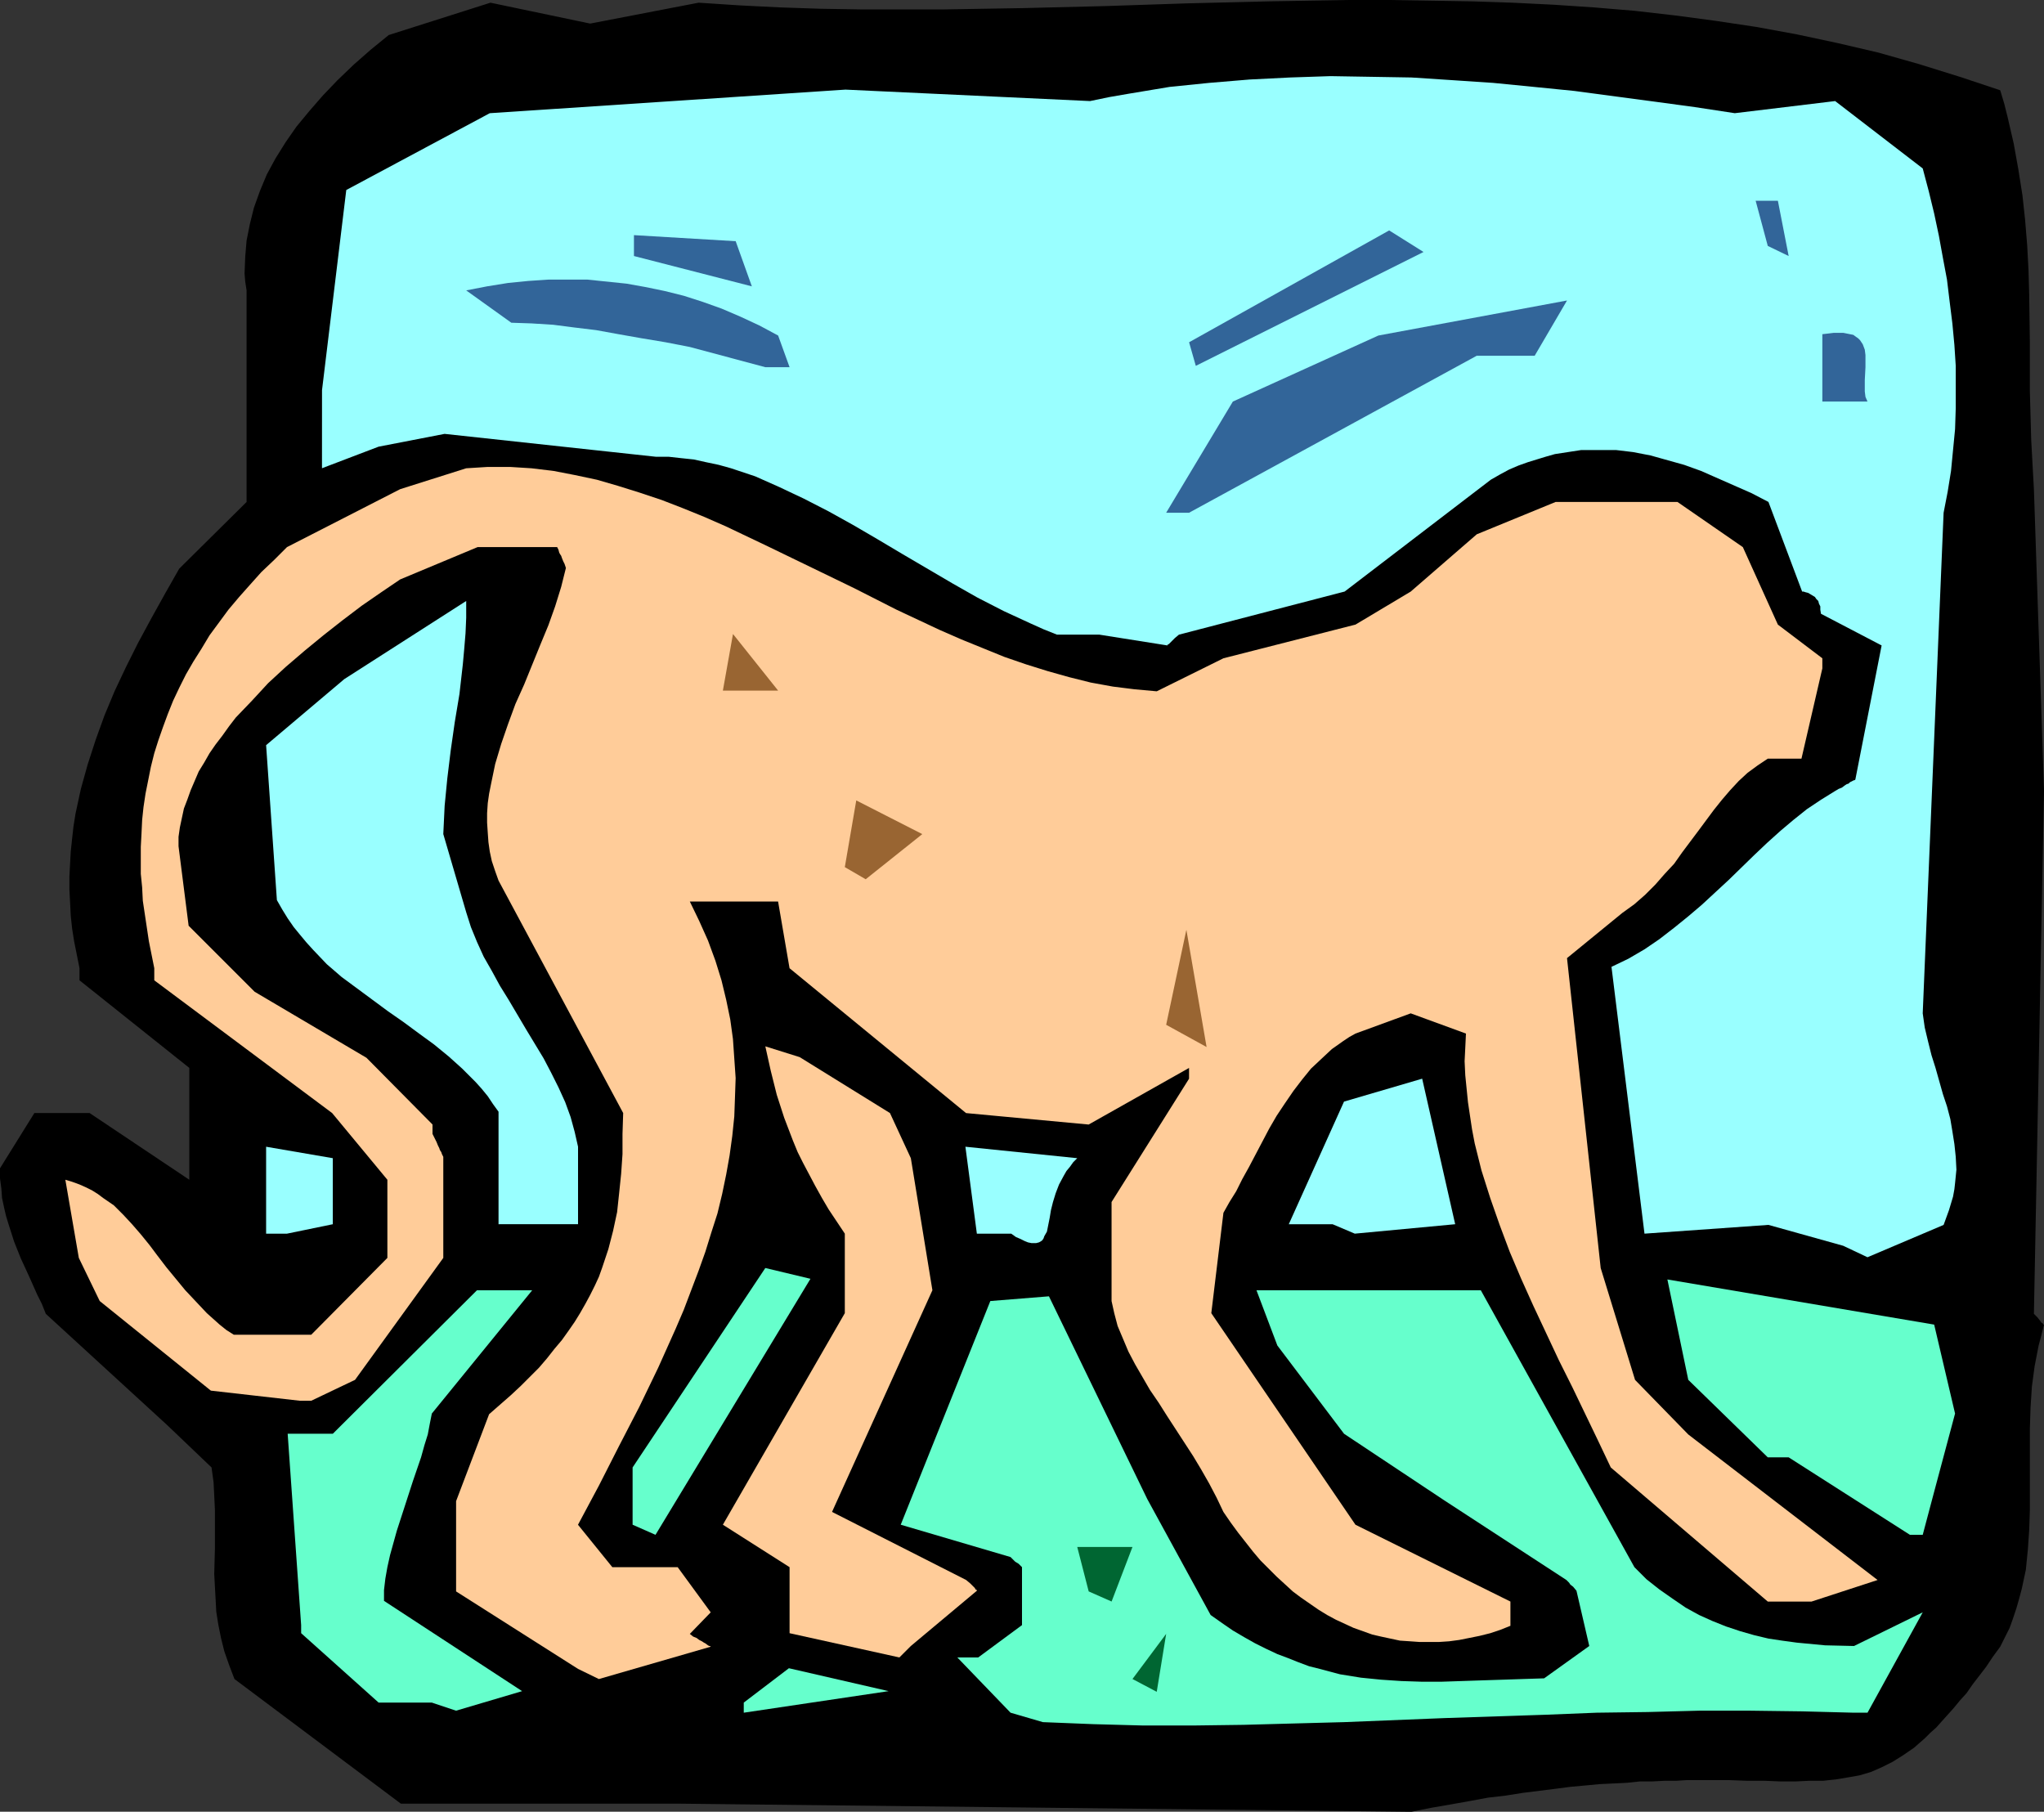
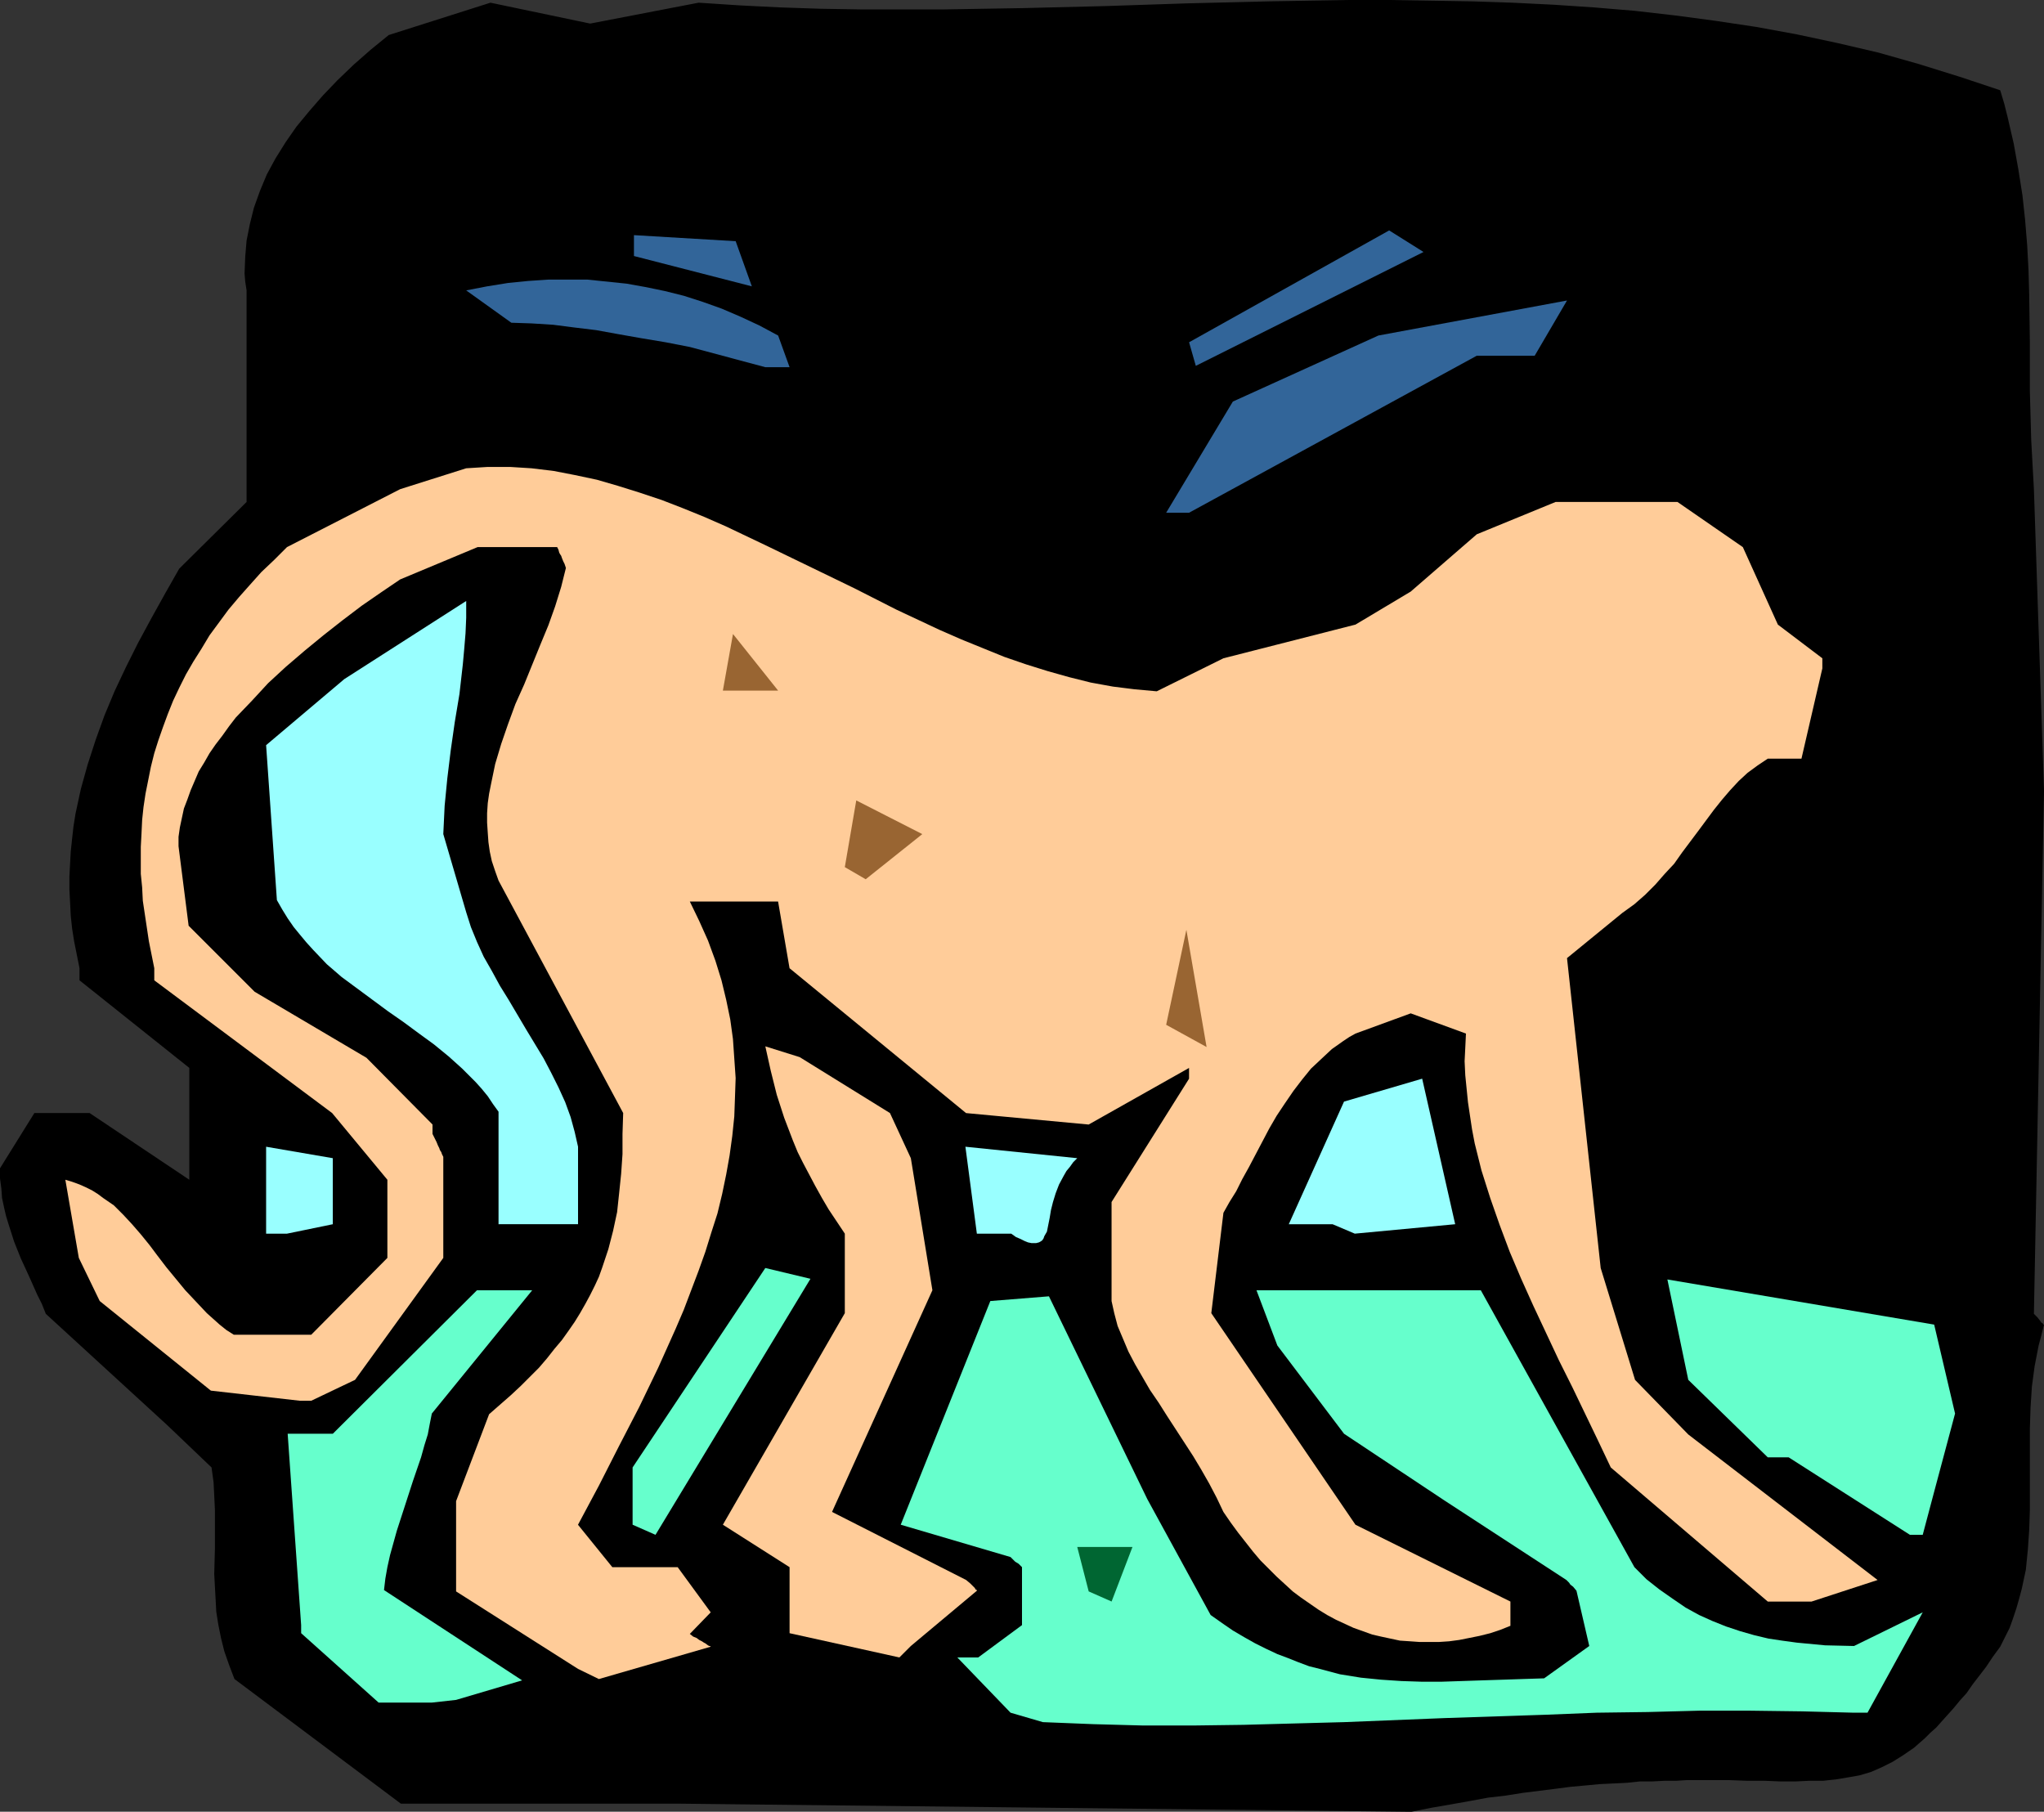
<svg xmlns="http://www.w3.org/2000/svg" xmlns:ns1="http://sodipodi.sourceforge.net/DTD/sodipodi-0.dtd" xmlns:ns2="http://www.inkscape.org/namespaces/inkscape" version="1.0" width="129.724mm" height="114.971mm" id="svg24" ns1:docname="Monkey 04.wmf">
  <rect width="100%" height="100%" fill="#333333" stroke="none" />
  <ns1:namedview id="namedview24" pagecolor="#ffffff" bordercolor="#000000" borderopacity="0.25" ns2:showpageshadow="2" ns2:pageopacity="0.0" ns2:pagecheckerboard="0" ns2:deskcolor="#d1d1d1" ns2:document-units="mm" />
  <defs id="defs1">
    <pattern id="WMFhbasepattern" patternUnits="userSpaceOnUse" width="6" height="6" x="0" y="0" />
  </defs>
  <path style="fill:#000000;fill-opacity:1;fill-rule:evenodd;stroke:none" d="M 162.569,432.595 H 96.152 l -39.915,-29.895 -1.293,-3.394 -1.131,-3.232 -0.808,-3.232 -0.646,-3.232 -0.485,-3.07 -0.162,-3.07 -0.162,-2.909 -0.162,-3.07 0.162,-5.979 v -6.141 -3.232 l -0.162,-3.394 -0.162,-3.232 -0.485,-3.555 L 40.077,341.778 10.989,315.114 10.019,312.69 8.888,310.428 6.949,306.065 5.01,301.863 3.394,297.823 2.101,293.784 1.454,291.683 0.97,289.582 0.485,287.32 0.323,285.057 0,282.633 V 280.209 L 8.242,266.958 H 21.493 l 23.917,15.998 v -2.747 -24.078 l -26.341,-21.008 v -2.909 l -0.646,-3.232 -0.646,-3.232 -0.485,-3.07 -0.323,-3.07 -0.162,-3.232 -0.162,-3.07 v -3.07 l 0.162,-3.07 0.162,-2.909 0.323,-3.07 0.323,-2.909 0.485,-3.07 1.293,-5.979 1.616,-5.817 1.939,-5.979 2.101,-5.817 2.424,-5.817 2.747,-5.817 2.909,-5.817 3.232,-5.979 3.232,-5.817 3.394,-5.979 16.16,-15.998 V 69.648 l -0.323,-2.101 -0.162,-1.939 0.162,-4.04 0.323,-3.878 0.808,-4.04 0.97,-3.878 1.454,-4.04 1.616,-3.878 2.101,-3.878 2.424,-3.878 2.586,-3.717 3.07,-3.717 3.232,-3.717 3.555,-3.717 3.878,-3.717 4.04,-3.555 4.363,-3.555 24.402,-7.757 23.917,5.01 26.018,-5.01 9.858,0.646 9.696,0.485 9.696,0.323 9.858,0.162 h 9.696 9.858 L 245.632,1.939 265.185,1.454 284.739,0.808 304.292,0.323 323.684,0 h 9.858 l 9.696,0.162 9.858,0.162 9.696,0.323 9.858,0.485 9.696,0.646 9.696,0.808 9.858,1.131 9.696,1.293 9.696,1.454 9.696,1.778 9.858,2.101 9.696,2.262 9.696,2.747 9.858,3.07 9.696,3.232 0.97,3.232 0.808,3.232 1.454,6.302 1.131,6.302 0.97,6.141 0.646,5.979 0.485,5.979 0.323,5.979 0.162,5.817 0.162,11.635 v 11.635 l 0.323,11.635 0.323,5.979 0.323,5.817 2.424,72.396 -2.424,125.399 0.808,0.808 0.646,0.808 0.323,0.485 0.323,0.162 0.162,0.323 h 0.162 l -0.646,2.586 -0.646,2.424 -0.97,5.01 -0.646,4.848 -0.323,5.01 -0.162,5.01 v 4.848 4.848 9.857 l -0.162,4.848 -0.323,4.686 -0.485,4.848 -0.97,4.525 -0.646,2.424 -0.646,2.262 -0.808,2.424 -0.808,2.262 -1.131,2.262 -1.131,2.262 -1.778,2.424 -1.616,2.424 -1.616,2.101 -1.616,2.101 -1.454,2.101 -1.616,1.778 -1.454,1.778 -1.454,1.616 -1.454,1.616 -1.293,1.454 -1.454,1.293 -1.293,1.293 -1.293,1.131 -1.293,1.131 -2.586,1.778 -2.586,1.616 -2.586,1.293 -2.586,1.131 -2.747,0.808 -2.747,0.485 -2.909,0.485 -3.07,0.323 h -3.232 l -3.394,0.162 h -3.555 l -3.878,-0.162 h -4.202 l -4.363,-0.162 h -10.019 l -2.586,0.162 h -2.747 l -3.07,0.162 h -2.909 l -3.07,0.323 -3.232,0.162 -3.394,0.162 -3.394,0.323 -3.555,0.323 -3.717,0.485 -3.878,0.485 -3.878,0.485 -4.04,0.646 -4.202,0.485 -4.363,0.808 -4.525,0.808 -4.686,0.808 -4.848,0.97 z" id="path1" />
-   <path style="fill:#66ffcc;fill-opacity:1;fill-rule:evenodd;stroke:none" d="m 178.406,408.356 10.827,-8.241 23.917,5.494 -34.744,5.171 z" id="path2" />
  <path style="fill:#66ffcc;fill-opacity:1;fill-rule:evenodd;stroke:none" d="m 242.4,410.78 -12.766,-13.251 h 5.01 l 10.504,-7.757 V 375.875 l -0.808,-0.808 -0.808,-0.485 -0.485,-0.485 -0.323,-0.323 -0.162,-0.162 -0.162,-0.162 -26.341,-7.757 21.493,-53.65 14.059,-1.131 23.594,48.641 15.19,27.795 2.747,1.939 2.586,1.778 2.747,1.616 2.586,1.454 2.586,1.293 2.747,1.293 2.586,0.97 2.424,0.97 2.586,0.97 2.586,0.646 2.424,0.646 2.424,0.646 5.01,0.808 4.848,0.485 4.848,0.323 4.848,0.162 h 4.848 l 9.696,-0.323 5.01,-0.162 4.848,-0.162 5.01,-0.162 10.827,-7.757 -3.07,-13.251 -0.808,-0.97 -0.646,-0.485 -0.323,-0.485 -0.323,-0.323 -0.162,-0.162 -0.162,-0.162 -29.25,-19.068 -24.078,-15.998 -15.998,-21.169 -5.01,-13.251 h 53.813 l 36.845,66.416 2.909,2.909 3.07,2.424 3.232,2.262 3.07,2.101 3.232,1.778 3.232,1.454 3.232,1.293 3.394,1.131 3.394,0.97 3.394,0.808 3.232,0.485 3.555,0.485 3.394,0.323 3.394,0.323 6.949,0.162 16.483,-8.08 -13.251,24.078 h -3.232 l -12.443,-0.323 -12.443,-0.162 h -12.282 l -12.282,0.323 -12.282,0.162 -12.12,0.485 -24.402,0.808 -24.078,0.97 -12.12,0.323 -11.958,0.323 -12.12,0.162 h -11.958 l -11.958,-0.323 -12.12,-0.485 z" id="path3" />
-   <path style="fill:#66ffcc;fill-opacity:1;fill-rule:evenodd;stroke:none" d="M 103.585,408.356 H 90.819 L 72.235,391.711 v -1.939 L 69.003,343.879 H 79.83 l 34.582,-34.42 h 13.251 l -24.078,29.572 -0.485,2.424 -0.485,2.586 -0.808,2.586 -0.808,2.909 -1.939,5.656 -1.939,5.979 -1.939,5.979 -0.808,2.909 -0.808,2.909 -0.646,2.909 -0.485,2.747 -0.323,2.747 v 2.586 l 33.128,21.654 -15.837,4.686 z" id="path4" />
-   <path style="fill:#006632;fill-opacity:1;fill-rule:evenodd;stroke:none" d="m 271.649,402.7 8.08,-10.827 -2.262,13.897 z" id="path5" />
+   <path style="fill:#66ffcc;fill-opacity:1;fill-rule:evenodd;stroke:none" d="M 103.585,408.356 H 90.819 L 72.235,391.711 v -1.939 L 69.003,343.879 H 79.83 l 34.582,-34.42 h 13.251 l -24.078,29.572 -0.485,2.424 -0.485,2.586 -0.808,2.586 -0.808,2.909 -1.939,5.656 -1.939,5.979 -1.939,5.979 -0.808,2.909 -0.808,2.909 -0.646,2.909 -0.485,2.747 -0.323,2.747 l 33.128,21.654 -15.837,4.686 z" id="path4" />
  <path style="fill:#ffcc99;fill-opacity:1;fill-rule:evenodd;stroke:none" d="m 138.653,400.276 -29.25,-18.584 v -21.654 l 7.918,-20.846 2.586,-2.262 2.586,-2.262 2.424,-2.262 2.262,-2.262 2.101,-2.101 1.939,-2.262 1.778,-2.262 1.778,-2.101 1.616,-2.262 1.454,-2.101 1.293,-2.101 1.293,-2.262 1.131,-2.101 1.131,-2.262 0.97,-2.101 0.808,-2.262 1.454,-4.363 1.131,-4.363 0.97,-4.525 0.485,-4.525 0.485,-4.686 0.323,-4.686 v -4.848 l 0.162,-5.01 -29.896,-55.751 -0.808,-2.262 -0.808,-2.424 -0.485,-2.262 -0.323,-2.262 -0.162,-2.262 -0.162,-2.424 v -2.262 l 0.162,-2.424 0.323,-2.262 0.485,-2.424 0.97,-4.686 1.454,-4.848 1.616,-4.686 1.778,-4.848 2.101,-4.686 3.878,-9.534 1.939,-4.686 1.616,-4.525 1.454,-4.686 1.131,-4.525 -0.323,-0.97 -0.323,-0.646 -0.323,-0.808 -0.162,-0.485 -0.323,-0.485 -0.162,-0.323 -0.162,-0.646 -0.162,-0.323 -0.162,-0.323 v 0 h -19.069 l -18.584,7.757 -4.525,3.07 -4.686,3.232 -4.686,3.555 -4.525,3.555 -4.525,3.717 -4.525,3.878 -4.202,3.878 -3.878,4.202 -3.878,4.04 -1.616,2.101 -1.616,2.262 -1.616,2.101 -1.454,2.101 -1.293,2.262 -1.293,2.101 -0.97,2.262 -0.97,2.262 -0.808,2.262 -0.808,2.101 -0.485,2.262 -0.485,2.262 -0.323,2.262 v 2.262 l 2.424,19.068 15.837,15.837 26.826,15.837 15.837,15.998 v 2.262 l 0.485,0.97 0.485,0.97 0.323,0.808 0.323,0.646 0.162,0.485 0.323,0.485 0.162,0.485 0.162,0.323 0.162,0.323 v 0.323 0 23.916 l -21.17,29.249 -10.504,5.01 h -2.747 l -21.331,-2.424 -26.664,-21.492 -5.01,-10.342 -3.232,-18.745 1.616,0.485 1.778,0.646 1.454,0.646 1.616,0.808 1.293,0.808 1.293,0.97 2.586,1.778 2.262,2.262 2.101,2.262 2.101,2.424 2.101,2.586 1.939,2.586 2.101,2.747 2.262,2.747 2.262,2.747 2.586,2.747 2.586,2.747 3.07,2.747 1.616,1.293 1.778,1.131 H 74.659 L 92.92,301.702 V 282.957 L 79.669,266.958 37.006,235.124 v -2.909 l -1.293,-6.464 -0.97,-6.464 -0.485,-3.232 -0.162,-3.232 -0.323,-3.232 v -3.232 -3.232 l 0.162,-3.07 0.162,-3.394 0.323,-3.07 0.485,-3.232 0.646,-3.232 0.646,-3.232 0.808,-3.232 0.97,-3.07 1.131,-3.232 1.131,-3.07 1.293,-3.232 1.454,-3.07 1.616,-3.232 1.778,-3.07 1.939,-3.07 1.939,-3.232 2.262,-3.07 2.262,-3.07 2.586,-3.07 2.586,-2.909 2.747,-3.07 3.07,-2.909 3.07,-3.07 27.149,-13.897 15.837,-5.01 5.171,-0.323 h 5.333 l 5.171,0.323 5.333,0.646 5.01,0.97 5.333,1.131 5.01,1.454 5.171,1.616 5.333,1.778 5.01,1.939 5.171,2.101 5.171,2.262 10.181,4.848 10.342,5.01 10.342,5.01 10.181,5.171 10.342,4.848 5.171,2.262 5.171,2.101 5.171,2.101 5.171,1.778 5.171,1.616 5.171,1.454 5.171,1.293 5.333,0.97 5.171,0.646 5.333,0.485 15.998,-7.918 31.674,-8.08 13.251,-7.918 15.837,-13.736 18.907,-7.757 h 29.25 l 15.675,10.827 8.403,18.584 10.666,8.08 v 2.424 l -5.01,21.654 h -8.08 l -2.424,1.616 -2.424,1.778 -2.101,1.939 -2.101,2.262 -1.939,2.262 -1.939,2.424 -3.717,5.01 -3.878,5.171 -1.939,2.747 -2.262,2.424 -2.262,2.586 -2.424,2.424 -2.586,2.262 -2.909,2.101 -13.251,10.827 8.08,74.335 8.242,26.825 12.766,13.089 45.41,34.905 -15.837,5.171 h -10.504 l -37.653,-32.158 -3.07,-6.464 -6.141,-12.766 -3.232,-6.464 -6.141,-13.089 -2.909,-6.464 -2.747,-6.464 -2.424,-6.464 -2.262,-6.464 -2.101,-6.625 -1.616,-6.464 -0.646,-3.394 -0.485,-3.232 -0.485,-3.232 -0.323,-3.232 -0.323,-3.232 -0.162,-3.394 0.162,-3.232 0.162,-3.394 -13.251,-4.848 -13.251,4.848 -1.454,0.808 -1.454,0.97 -2.747,1.939 -2.424,2.262 -2.586,2.424 -2.101,2.586 -2.101,2.747 -2.101,3.07 -1.939,2.909 -1.778,3.07 -1.616,3.07 -3.232,6.141 -1.616,2.909 -1.454,2.909 -1.616,2.586 -1.454,2.586 -2.909,24.078 34.582,50.742 37.168,18.422 v 5.817 l -2.424,0.97 -2.424,0.808 -2.586,0.646 -2.424,0.485 -2.424,0.485 -2.424,0.323 -2.424,0.162 h -2.262 -2.424 l -2.262,-0.162 -2.424,-0.162 -2.262,-0.485 -2.262,-0.485 -2.101,-0.485 -2.262,-0.808 -2.262,-0.808 -2.101,-0.97 -2.101,-0.97 -2.101,-1.131 -2.101,-1.293 -2.101,-1.454 -2.101,-1.454 -1.939,-1.454 -1.939,-1.778 -1.939,-1.778 -1.939,-1.939 -1.939,-1.939 -1.778,-2.101 -1.778,-2.262 -1.778,-2.262 -1.778,-2.424 -1.778,-2.586 -1.616,-3.394 -1.778,-3.394 -1.939,-3.394 -1.939,-3.232 -4.202,-6.464 -2.101,-3.232 -1.939,-3.07 -2.101,-3.07 -1.778,-3.07 -1.778,-3.07 -1.616,-3.07 -1.293,-3.07 -1.293,-3.07 -0.808,-3.07 -0.646,-2.909 v -23.755 l 18.584,-29.572 v -2.586 l -24.078,13.574 -29.411,-2.747 -42.339,-34.743 -2.747,-15.998 h -21.17 l 2.262,4.686 2.101,4.686 1.778,4.848 1.454,4.686 1.131,4.686 0.97,4.686 0.646,4.686 0.323,4.686 0.323,4.686 -0.162,4.686 -0.162,4.525 -0.485,4.686 -0.646,4.686 -0.808,4.525 -0.97,4.686 -1.131,4.686 -1.454,4.525 -1.454,4.686 -1.616,4.525 -1.778,4.686 -1.778,4.686 -1.939,4.525 -2.101,4.686 -2.101,4.686 -4.525,9.373 -4.848,9.373 -4.848,9.534 -5.01,9.373 8.242,10.181 h 15.675 l 7.918,10.827 -5.01,5.171 0.808,0.646 0.808,0.323 0.646,0.485 0.646,0.323 0.485,0.323 0.323,0.162 0.646,0.485 0.323,0.162 h 0.162 l 0.162,0.162 -26.826,7.757 z" id="path6" />
  <path style="fill:#ffcc99;fill-opacity:1;fill-rule:evenodd;stroke:none" d="m 215.736,397.529 -26.341,-5.817 V 375.875 l -15.998,-10.181 29.25,-50.742 v -19.068 l -1.939,-2.909 -1.939,-2.909 -1.616,-2.747 -1.616,-2.909 -1.454,-2.747 -1.454,-2.747 -1.293,-2.586 -1.131,-2.747 -2.101,-5.494 -1.778,-5.494 -1.454,-5.817 -1.293,-5.817 8.242,2.586 21.654,13.413 5.01,10.827 5.171,31.673 -24.078,53.165 32.158,16.321 0.97,0.808 0.646,0.646 0.485,0.485 0.162,0.323 0.323,0.162 v 0.162 l -15.837,13.251 z" id="path7" />
  <path style="fill:#006632;fill-opacity:1;fill-rule:evenodd;stroke:none" d="m 261.145,381.692 -2.747,-10.665 h 13.251 l -5.01,13.089 z" id="path8" />
  <path style="fill:#66ffcc;fill-opacity:1;fill-rule:evenodd;stroke:none" d="m 458.135,368.118 -29.088,-18.584 h -5.01 l -19.069,-18.584 -5.01,-24.078 63.994,10.827 5.01,21.331 -5.01,18.745 -2.747,10.342 z" id="path9" />
  <path style="fill:#66ffcc;fill-opacity:1;fill-rule:evenodd;stroke:none" d="m 151.742,365.694 v -13.736 l 31.835,-47.833 10.827,2.586 -37.168,61.407 z" id="path10" />
-   <path style="fill:#99ffff;fill-opacity:1;fill-rule:evenodd;stroke:none" d="m 442.137,298.793 -17.938,-5.01 -29.734,2.101 -7.918,-63.992 4.04,-1.939 3.878,-2.262 3.555,-2.424 3.555,-2.747 3.394,-2.747 3.232,-2.747 6.464,-5.979 6.141,-5.979 3.07,-2.909 3.232,-2.909 3.07,-2.586 3.232,-2.586 3.394,-2.262 3.394,-2.101 0.808,-0.485 0.808,-0.323 0.646,-0.485 0.485,-0.323 0.485,-0.162 0.323,-0.323 0.646,-0.323 0.323,-0.162 h 0.162 l 0.162,-0.162 6.302,-32.158 -14.544,-7.595 -0.162,-0.97 v -0.808 l -0.323,-0.646 -0.162,-0.646 -0.485,-0.485 -0.323,-0.485 -0.808,-0.485 -0.808,-0.485 -0.646,-0.162 -0.485,-0.162 h -0.323 l -8.08,-21.492 -4.04,-2.101 -4.04,-1.778 -4.04,-1.778 -4.04,-1.778 -4.04,-1.454 -4.04,-1.131 -4.04,-1.131 -4.202,-0.808 -4.04,-0.485 h -4.202 -2.101 -2.101 l -2.101,0.323 -2.101,0.323 -2.101,0.323 -2.262,0.646 -2.101,0.646 -2.101,0.646 -2.262,0.808 -2.262,0.97 -2.101,1.131 -2.262,1.293 -35.067,26.825 -39.754,10.342 -0.97,0.808 -0.646,0.646 -0.485,0.485 -0.323,0.323 -0.323,0.162 v 0.162 l -16.322,-2.586 h -10.181 l -3.232,-1.293 -3.232,-1.454 -6.302,-2.909 -6.302,-3.232 -5.979,-3.394 -12.12,-7.11 -5.979,-3.555 -5.818,-3.394 -5.818,-3.232 -5.979,-3.07 -5.818,-2.747 -2.909,-1.293 -2.909,-1.293 -2.909,-0.97 -2.909,-0.97 -2.909,-0.808 -3.07,-0.646 -2.909,-0.646 -3.07,-0.323 -2.909,-0.323 h -3.07 l -50.742,-5.494 -15.837,3.07 -13.574,5.171 V 93.565 l 5.818,-47.994 34.421,-18.422 85.325,-5.656 58.661,2.747 4.686,-0.97 4.686,-0.808 4.848,-0.808 4.848,-0.808 9.534,-0.97 9.696,-0.808 9.696,-0.485 9.696,-0.323 9.696,0.162 9.696,0.162 9.858,0.646 9.696,0.646 9.858,0.97 9.696,0.97 9.696,1.293 9.696,1.293 9.534,1.293 9.534,1.454 24.078,-2.909 21.008,16.16 1.454,5.494 1.293,5.333 1.131,5.333 0.97,5.333 0.97,5.171 0.646,5.333 0.646,5.171 0.485,5.171 0.323,5.01 v 5.171 5.01 l -0.162,5.01 -0.485,5.01 -0.485,5.01 -0.808,5.01 -0.97,5.01 -5.01,120.067 0.485,3.394 0.808,3.394 0.808,3.232 0.97,3.07 1.778,6.302 0.97,2.909 0.808,3.07 0.485,2.909 0.485,3.07 0.323,3.07 0.162,3.07 -0.323,3.232 -0.162,1.454 -0.323,1.778 -0.485,1.616 -0.485,1.616 -0.646,1.778 -0.646,1.778 -18.261,7.757 z" id="path11" />
  <path style="fill:#99ffff;fill-opacity:1;fill-rule:evenodd;stroke:none" d="m 234.32,295.884 -2.747,-20.846 26.826,2.747 -0.97,0.97 -0.808,1.131 -0.808,0.97 -0.646,1.131 -1.131,2.101 -0.808,2.101 -0.646,2.101 -0.485,1.939 -0.323,1.939 -0.323,1.616 -0.323,1.616 -0.646,1.131 -0.162,0.485 -0.323,0.485 -0.485,0.323 -0.323,0.162 -0.646,0.162 h -0.485 -0.646 l -0.808,-0.162 -0.808,-0.323 -0.97,-0.485 -1.131,-0.485 -1.131,-0.808 z" id="path12" />
  <path style="fill:#99ffff;fill-opacity:1;fill-rule:evenodd;stroke:none" d="m 63.832,295.884 v -20.846 l 15.998,2.747 v 15.837 l -10.989,2.262 z" id="path13" />
  <path style="fill:#99ffff;fill-opacity:1;fill-rule:evenodd;stroke:none" d="m 319.644,293.622 h -10.504 l 13.251,-29.411 18.746,-5.494 7.918,34.905 -24.078,2.262 z" id="path14" />
  <path style="fill:#99ffff;fill-opacity:1;fill-rule:evenodd;stroke:none" d="m 119.584,293.622 v -26.987 l -1.293,-1.778 -1.293,-1.939 -1.454,-1.778 -1.454,-1.616 -3.232,-3.232 -3.232,-2.909 -3.555,-2.909 -3.555,-2.586 -3.717,-2.747 -3.717,-2.586 -3.717,-2.747 -3.717,-2.747 -3.717,-2.747 -3.555,-3.07 -3.232,-3.394 -1.616,-1.778 -1.616,-1.939 -1.454,-1.778 -1.454,-2.101 -1.293,-2.101 -1.293,-2.262 -2.586,-37.167 18.746,-15.837 29.25,-18.745 v 4.04 l -0.162,3.717 -0.323,3.878 -0.323,3.555 -0.808,7.11 -1.131,6.787 -0.485,3.394 -0.485,3.394 -0.808,6.625 -0.646,6.625 -0.162,3.394 -0.162,3.394 5.494,18.745 1.131,3.555 1.454,3.555 1.616,3.555 1.939,3.394 1.939,3.555 2.101,3.394 4.202,7.11 4.202,6.949 1.778,3.394 1.778,3.555 1.616,3.555 1.293,3.555 0.97,3.555 0.808,3.555 v 18.584 h -13.251 z" id="path15" />
  <path style="fill:#996532;fill-opacity:1;fill-rule:evenodd;stroke:none" d="m 279.729,245.789 4.848,-22.785 4.848,28.118 z" id="path16" />
  <path style="fill:#996532;fill-opacity:1;fill-rule:evenodd;stroke:none" d="m 202.646,207.975 2.747,-15.998 15.837,8.08 -13.574,10.827 z" id="path17" />
  <path style="fill:#996532;fill-opacity:1;fill-rule:evenodd;stroke:none" d="m 173.397,165.637 2.424,-13.574 10.827,13.574 h -5.494 z" id="path18" />
  <path style="fill:#326599;fill-opacity:1;fill-rule:evenodd;stroke:none" d="m 279.729,122.975 15.998,-26.664 34.906,-15.837 45.248,-8.403 -7.757,13.251 H 354.227 L 285.224,122.975 Z" id="path19" />
-   <path style="fill:#326599;fill-opacity:1;fill-rule:evenodd;stroke:none" d="M 437.128,96.312 V 80.152 l 1.454,-0.162 1.293,-0.162 h 1.131 1.131 l 0.808,0.162 0.808,0.162 0.808,0.162 0.646,0.485 0.485,0.323 0.485,0.485 0.646,0.97 0.485,1.293 0.162,1.293 v 1.454 1.454 l -0.162,3.07 v 1.454 1.293 l 0.162,1.293 0.485,1.131 z" id="path20" />
  <path style="fill:#326599;fill-opacity:1;fill-rule:evenodd;stroke:none" d="m 183.577,88.07 -18.099,-4.848 -5.818,-1.131 -5.818,-0.97 -5.494,-0.97 -5.333,-0.97 -5.333,-0.646 -5.01,-0.646 -5.171,-0.323 -4.848,-0.162 -10.827,-7.757 5.01,-0.97 5.01,-0.808 4.848,-0.485 4.848,-0.323 h 4.686 4.686 l 4.686,0.485 4.686,0.485 4.525,0.808 4.686,0.97 4.525,1.131 4.525,1.454 4.525,1.616 4.525,1.939 4.525,2.101 4.525,2.424 2.747,7.595 z" id="path21" />
  <path style="fill:#326599;fill-opacity:1;fill-rule:evenodd;stroke:none" d="m 286.84,87.747 -1.616,-5.656 47.995,-26.825 8.242,5.171 z" id="path22" />
  <path style="fill:#326599;fill-opacity:1;fill-rule:evenodd;stroke:none" d="m 180.345,68.679 -28.28,-7.272 v -5.01 l 24.402,1.454 z" id="path23" />
-   <path style="fill:#326599;fill-opacity:1;fill-rule:evenodd;stroke:none" d="m 424.038,58.983 -2.909,-10.827 h 5.333 l 2.586,13.251 z" id="path24" />
</svg>